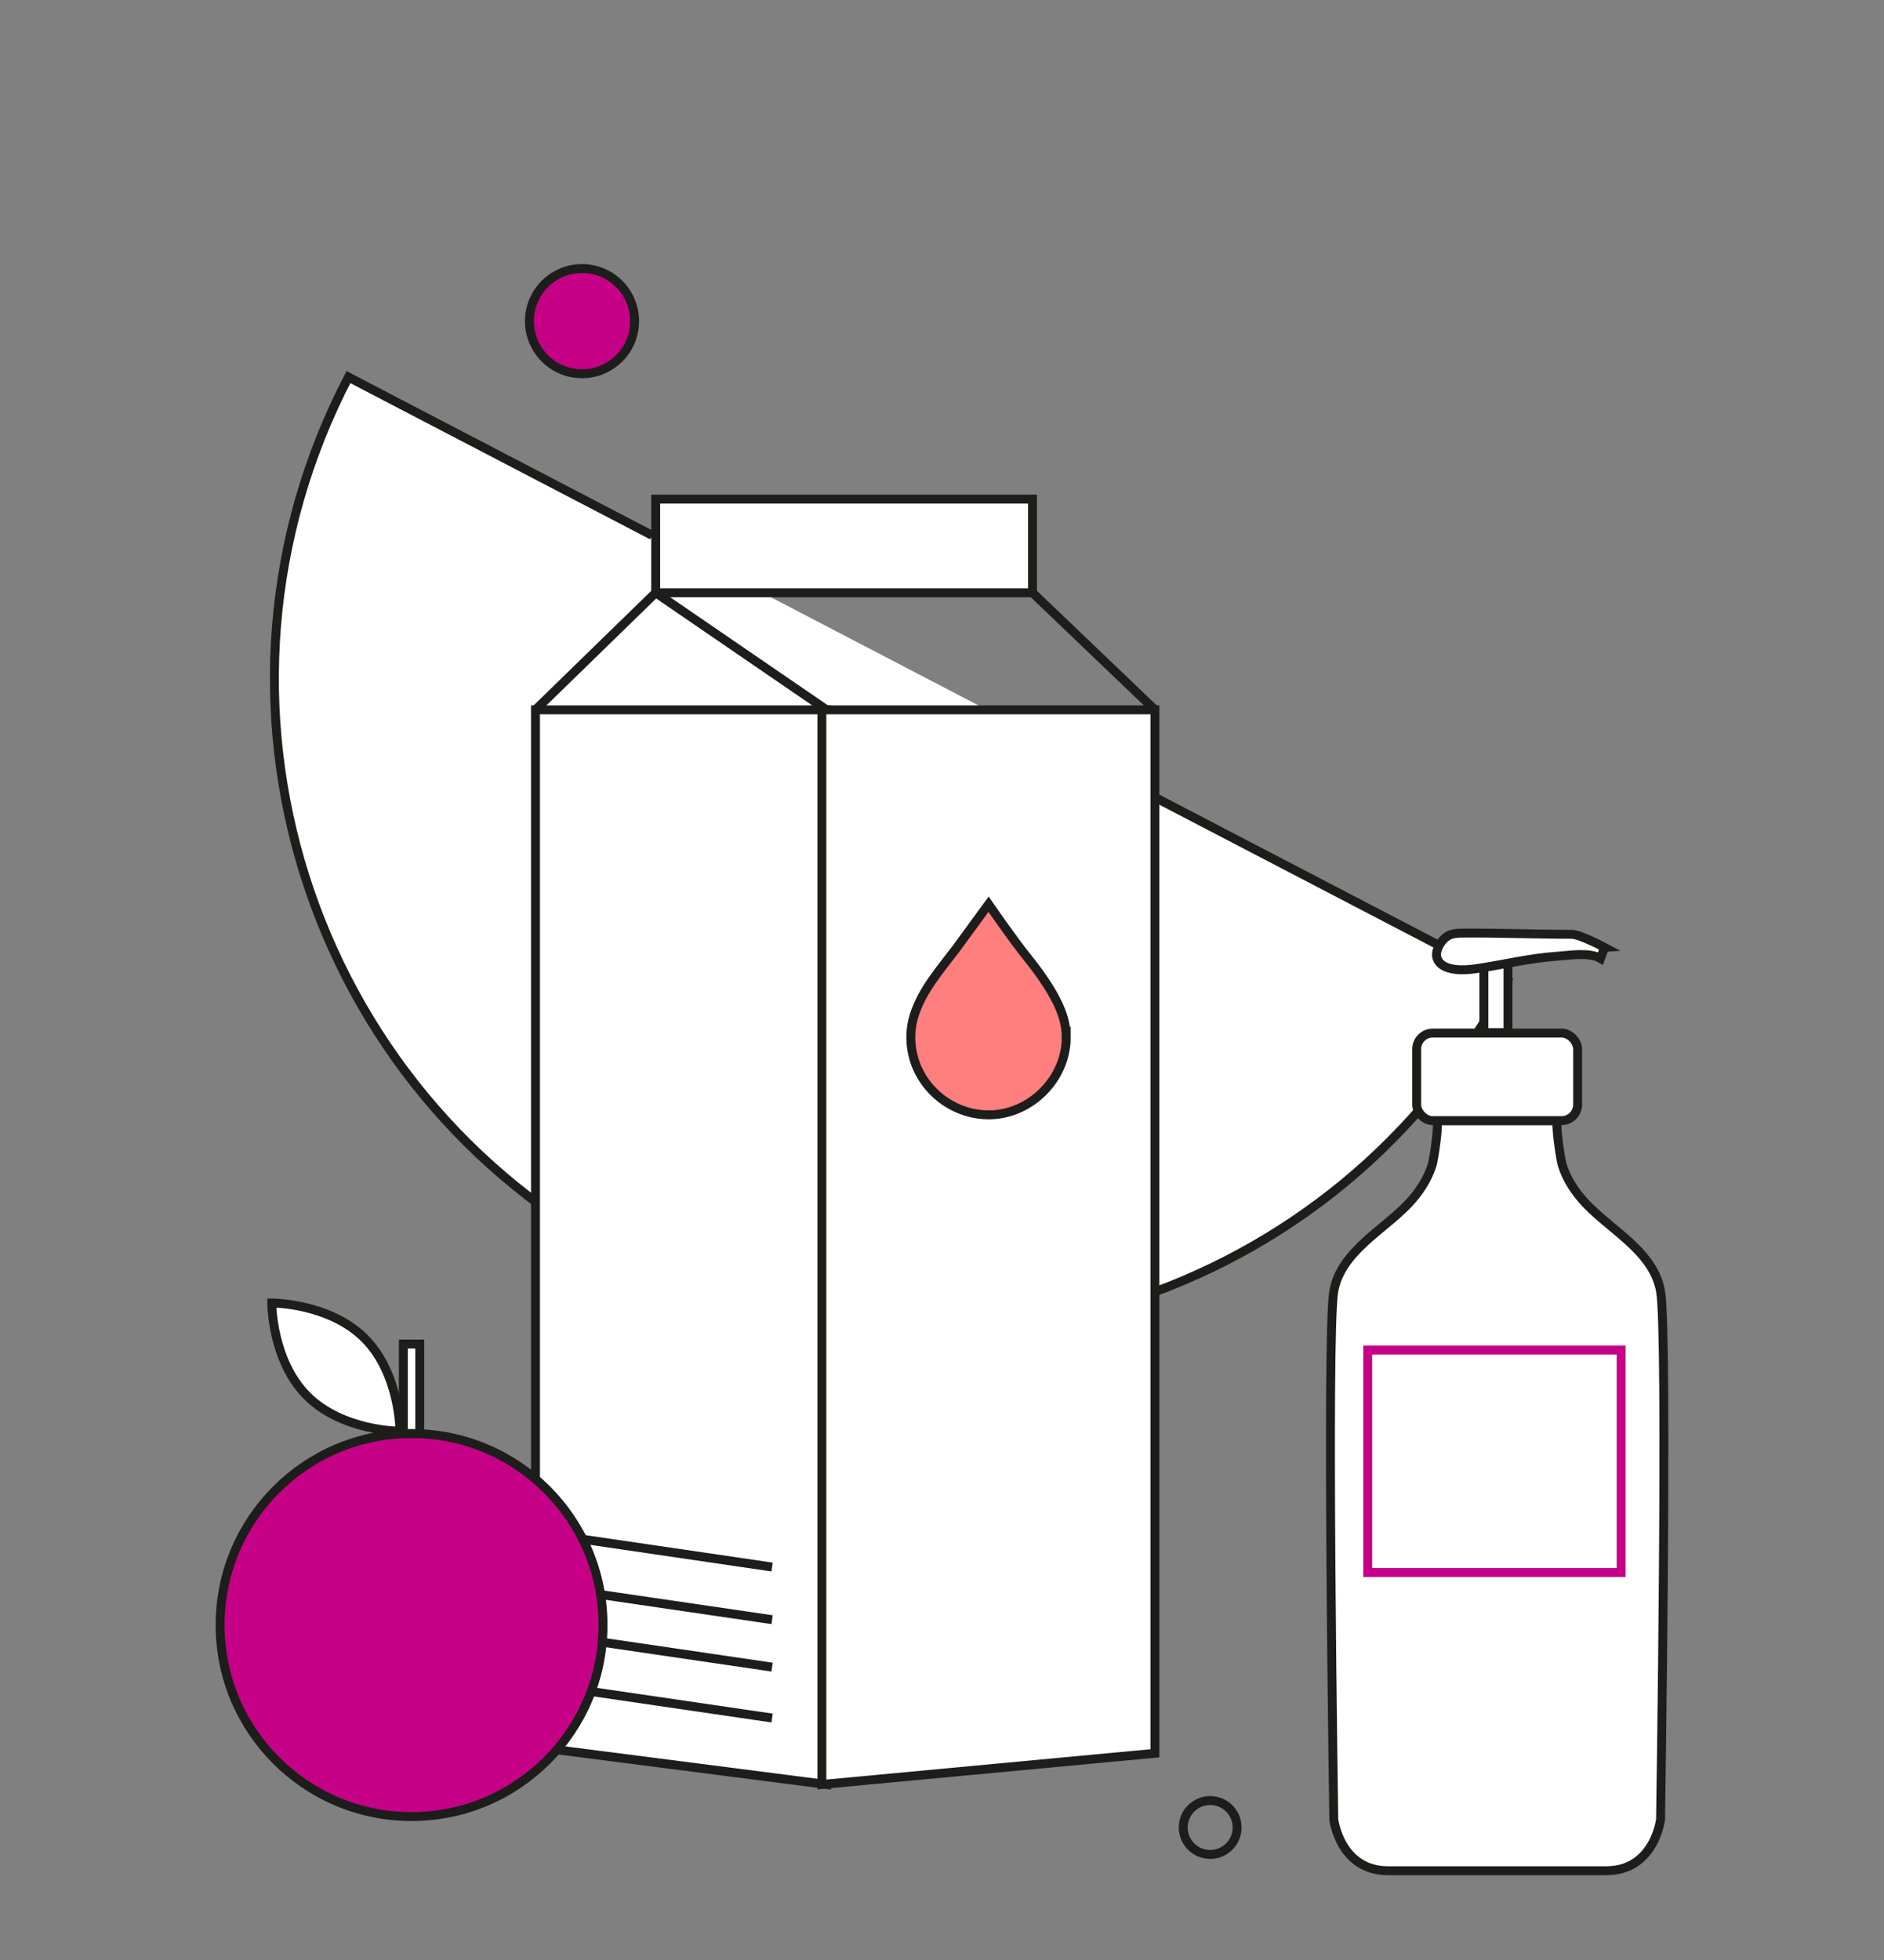
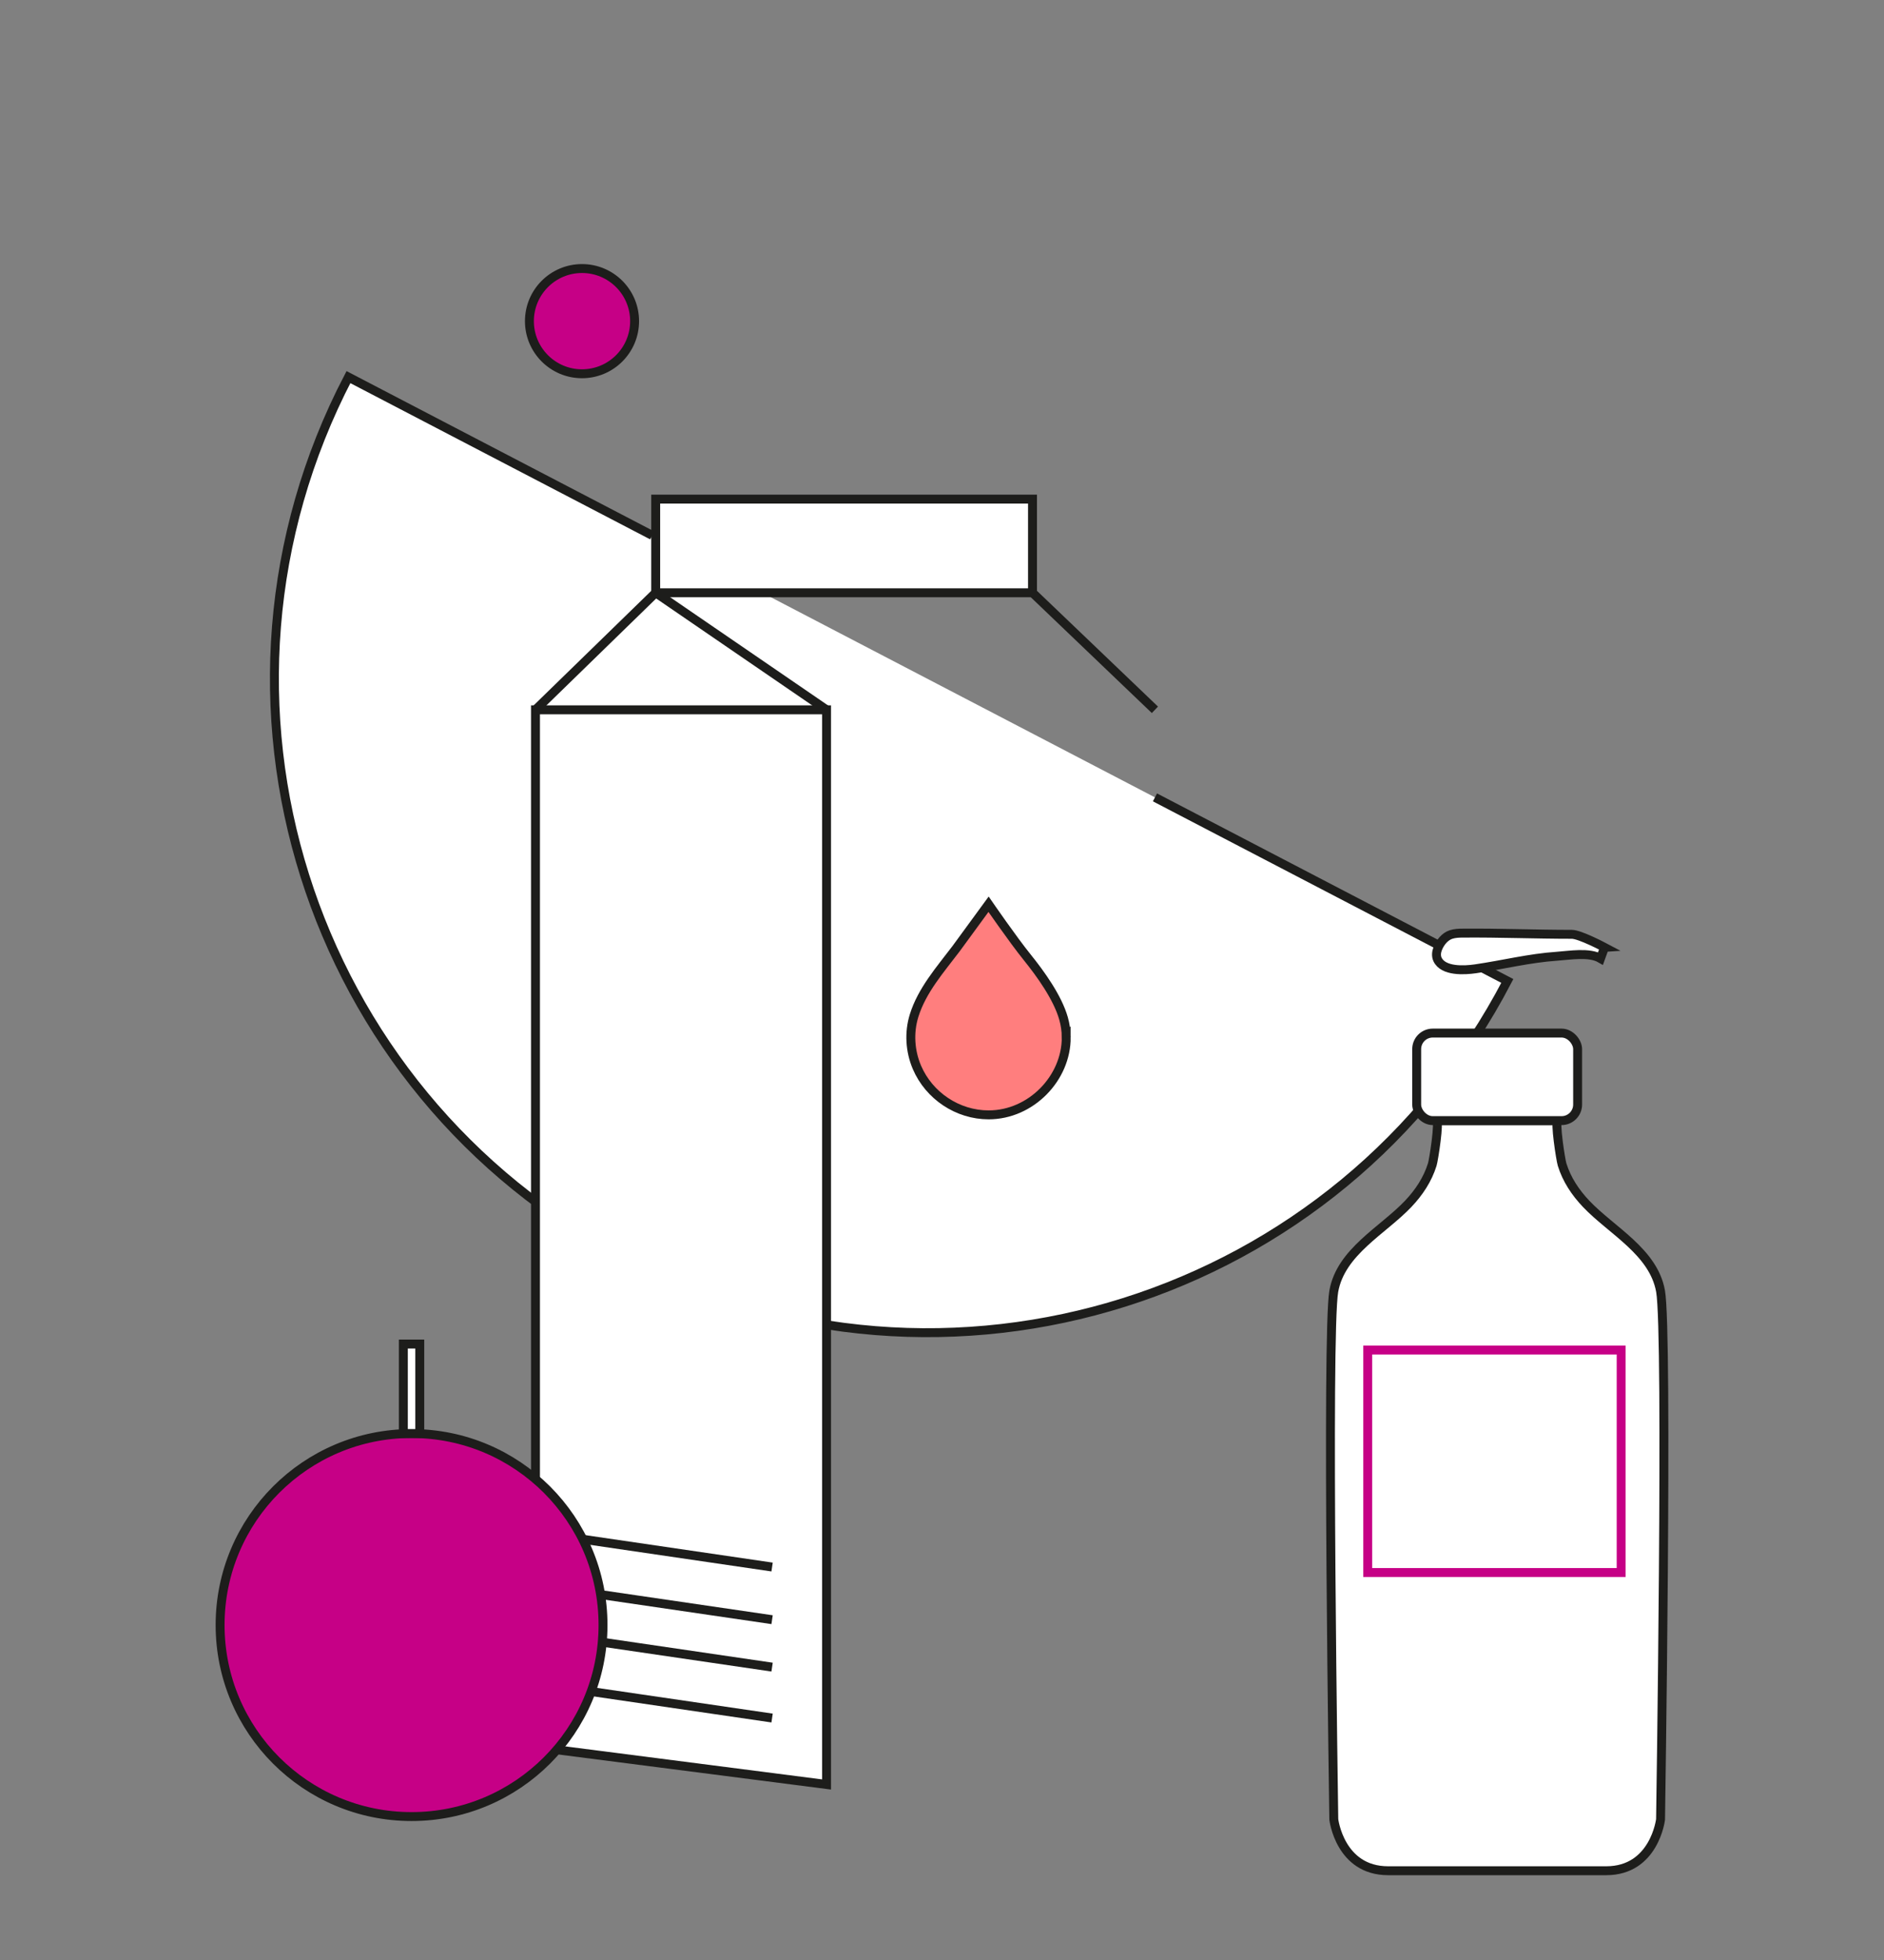
<svg xmlns="http://www.w3.org/2000/svg" viewBox="0 0 422.34 439.23">
  <rect x="0" y="0" width="422.34" height="439.23" fill="#808080" stroke="none" />
  <defs>
    <style>.d{fill:#ff7e7e;}.d,.e,.f,.g,.h{stroke-miterlimit:10;stroke-width:2px;}.d,.e,.g,.h{stroke:#1d1d1b;}.e,.f{fill:#fff;}.f{stroke:#c60086;}.g{fill:#c60086;}.h{fill:none;}</style>
  </defs>
  <g id="a" />
  <g id="b" />
  <g id="c">
    <g>
      <circle class="g" cx="130.47" cy="71.97" r="11.79" />
-       <circle class="h" cx="271.29" cy="409.54" r="6.04" />
      <path class="e" d="M146.2,119.98l-68.09-35.47c-37.37,71.74-9.51,160.19,62.23,197.55,71.74,37.37,160.19,9.5,197.56-62.23l-78.99-41.14" />
      <g>
        <path class="e" d="M372.25,289.35c-1.58-8.85-11.01-13.59-16.68-19.57-2.42-2.55-4.36-5.45-5.4-8.83-.31-.99-1.69-9.81-.92-9.83-.03,0-27.22,0-27.25,0,.77,.02-.61,8.83-.92,9.83-1.05,3.38-2.98,6.28-5.4,8.83-5.67,5.98-15.1,10.72-16.68,19.57-1.69,9.47,0,118.38,0,118.38,0,0,1.35,11.5,12.18,11.5h48.89c10.82,0,12.18-11.5,12.18-11.5,0,0,1.69-108.91,0-118.38Z" />
        <rect class="e" x="317.58" y="231.51" width="36.08" height="19.62" rx="3.6" ry="3.6" />
-         <rect class="e" x="332.64" y="214.94" width="5.41" height="16.46" />
        <path class="e" d="M359.7,212.31s-5.52-2.93-7.33-2.93c-8.14,0-16.29-.34-24.43-.27-.89,0-1.8,.04-2.65,.31-1.42,.46-2.47,1.82-3,3.17-.3,.77-.39,1.66-.04,2.41,1.28,2.75,6.06,2.46,8.48,2.11,6.15-.89,12.09-2.4,18.33-2.82,2.81-.19,7.19-.98,9.73,.5l.9-2.48Z" />
        <rect class="f" x="306.6" y="302.54" width="56.82" height="49.86" />
      </g>
      <polygon class="e" points="185.29 399.9 120.04 391.51 120.04 159.07 185.29 159.07 185.29 399.9" />
-       <polygon class="e" points="258.9 392.91 184.24 399.9 184.24 159.07 258.9 159.07 258.9 392.91" />
      <rect class="e" x="146.99" y="111.85" width="84.47" height="20.99" />
      <line class="e" x1="120.04" y1="159.07" x2="146.99" y2="132.83" />
      <line class="e" x1="146.99" y1="132.83" x2="185.29" y2="159.07" />
      <line class="e" x1="231.46" y1="132.83" x2="258.9" y2="159.07" />
      <line class="h" x1="129.79" y1="378.67" x2="173.08" y2="385.01" />
      <line class="h" x1="129.79" y1="367.25" x2="173.08" y2="373.6" />
      <line class="h" x1="129.79" y1="356.63" x2="173.08" y2="362.97" />
      <line class="h" x1="129.79" y1="344.82" x2="173.08" y2="351.17" />
      <path class="d" d="M239.02,232.42c.06,9.18-7.9,17.42-17.4,17.42-6.94,0-13.34-4.27-16.07-10.65-1.55-3.63-1.81-7.81-.64-11.58,1.76-5.68,5.87-10.33,9.4-14.99,.51-.68,7.3-9.98,7.3-9.98,0,0,5.44,7.9,8.67,11.9,2.99,3.71,6.79,8.98,8.13,13.67,.4,1.41,.6,2.82,.61,4.21Z" />
      <circle class="g" cx="92.26" cy="364.17" r="42.92" />
      <rect class="e" x="90.42" y="301.2" width="3.68" height="20.05" />
-       <path class="e" d="M81.74,299.92c7.93,7.93,7.92,20.82,7.92,20.82,0,0-12.88,.02-20.82-7.92-7.93-7.93-7.92-20.82-7.92-20.82,0,0,12.88-.02,20.82,7.92Z" />
    </g>
  </g>
</svg>